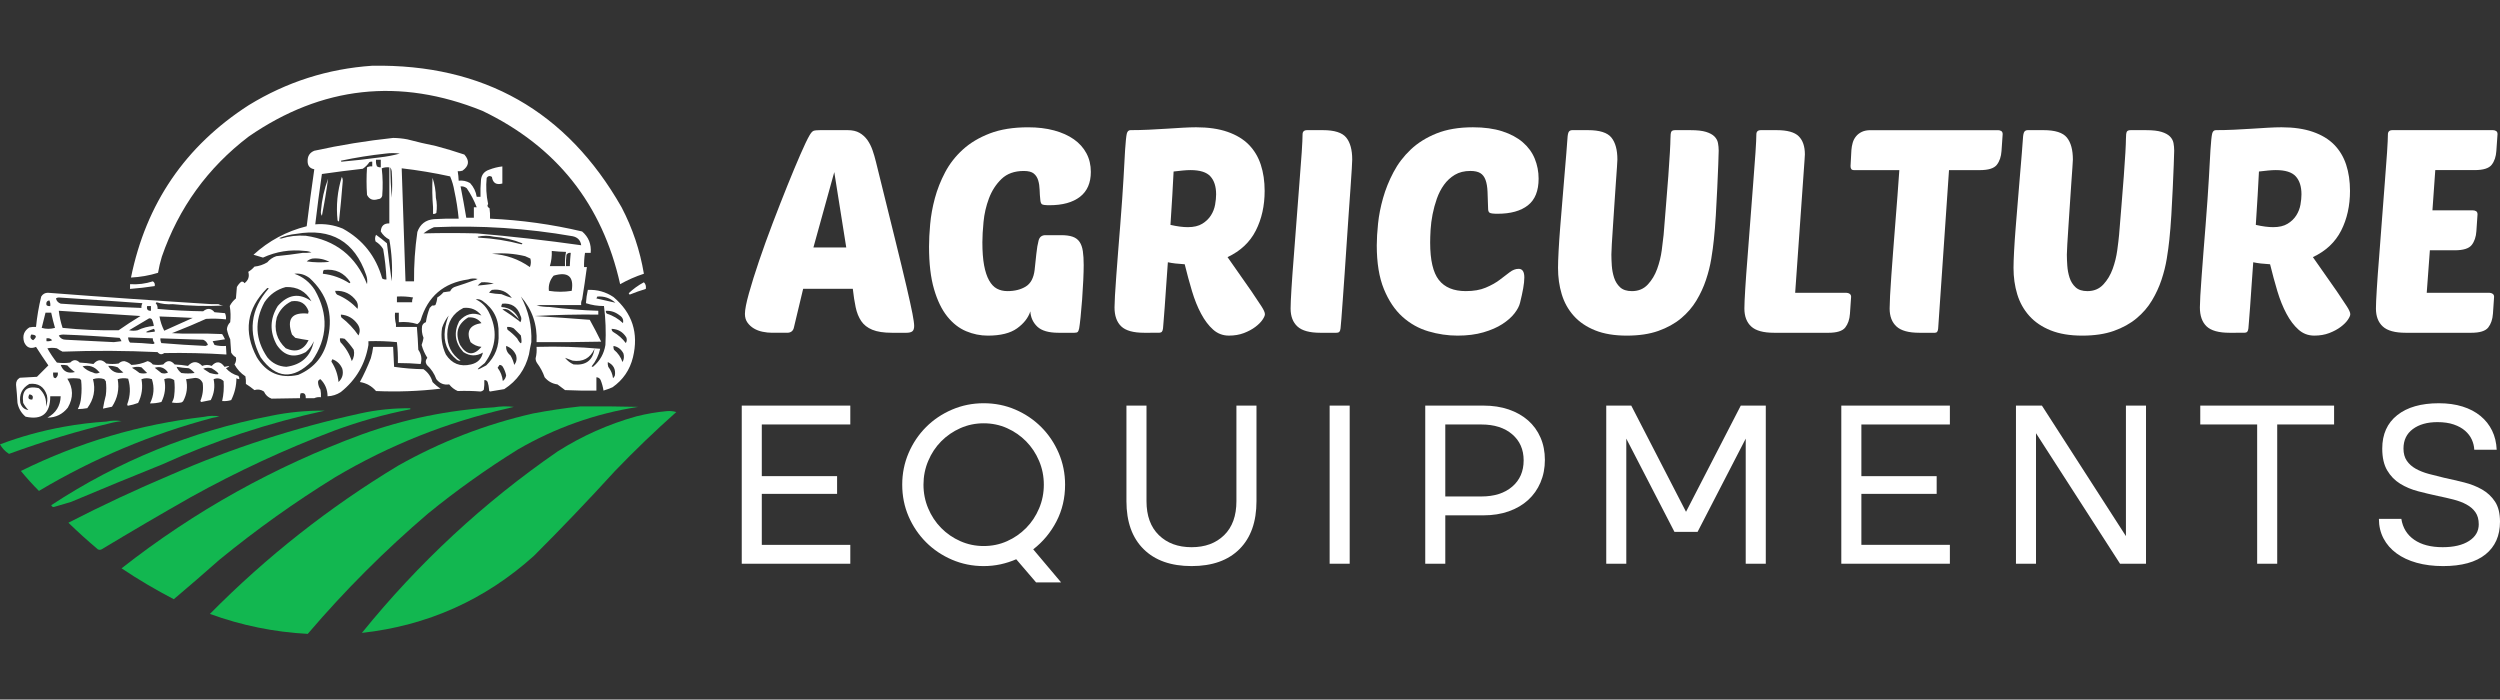
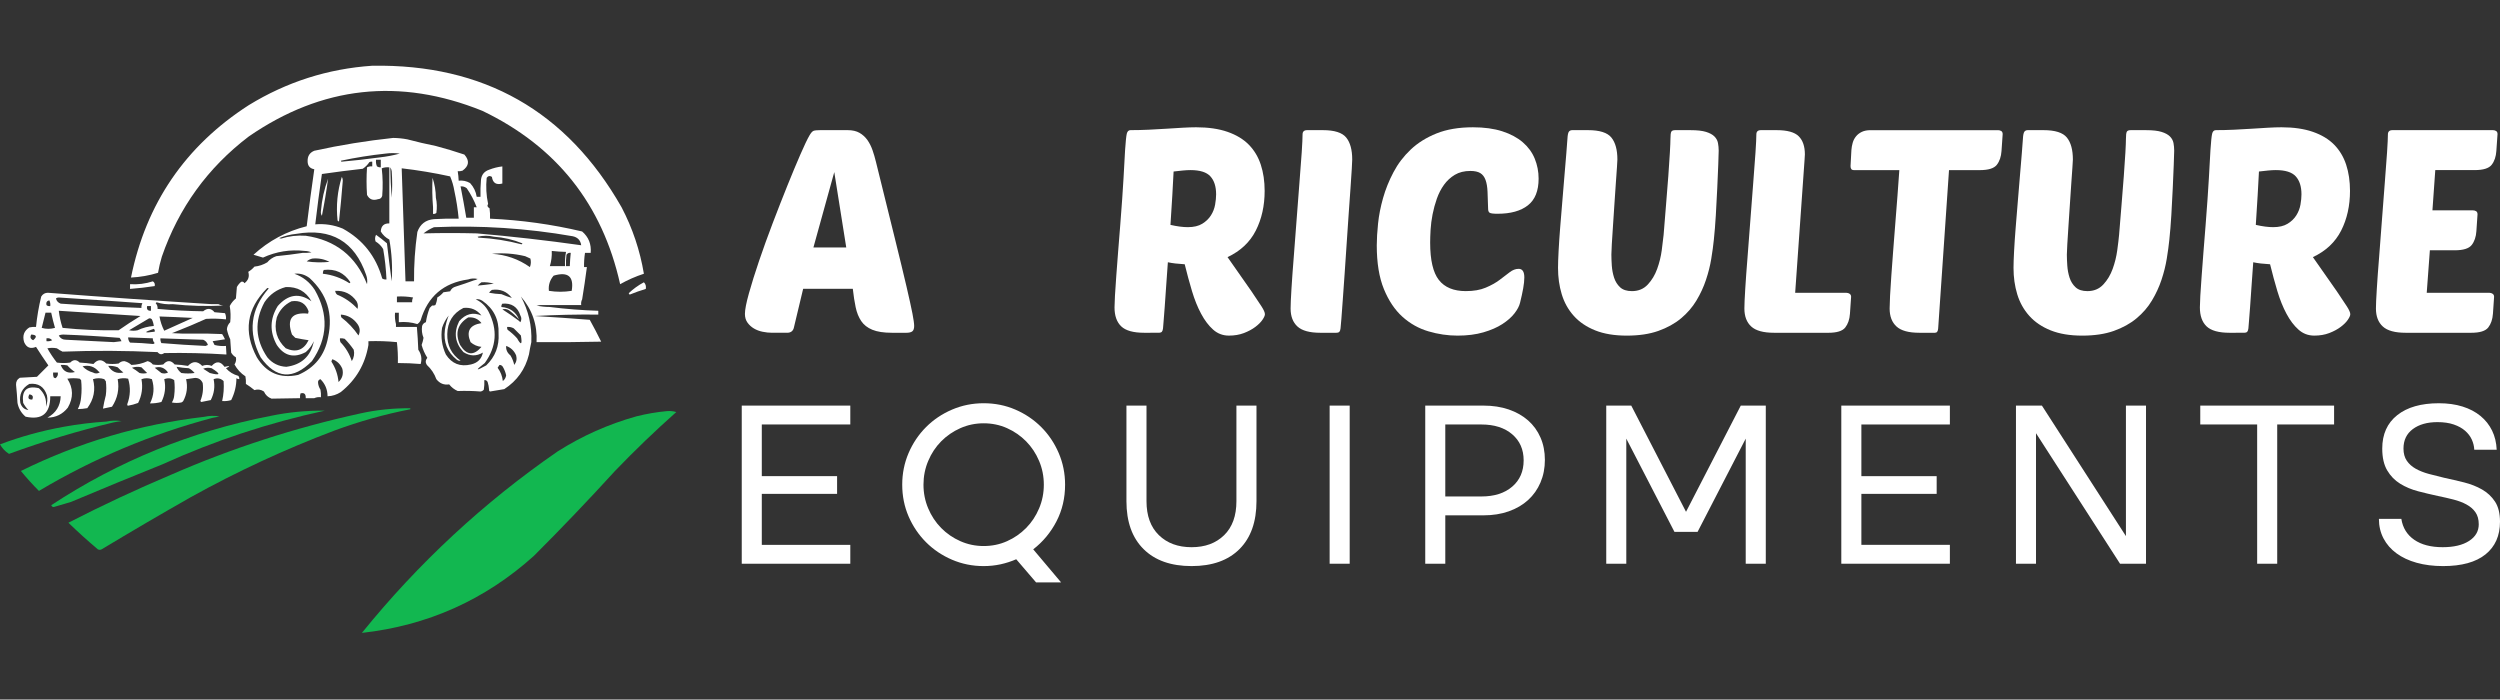
<svg xmlns="http://www.w3.org/2000/svg" version="1.1" id="Calque_1" x="0px" y="0px" width="275.91px" height="77.206px" viewBox="-59.959 -155.818 275.91 77.206" enable-background="new -59.959 -155.818 275.91 77.206" xml:space="preserve">
  <rect x="-59.959" y="-155.818" width="275.91" height="77.206" fill="#333333" stroke="none" />
  <g>
    <g>
      <path fill="#FFFFFF" d="M-42.096-127.494c1.866-5.393,5.061-9.813,9.591-13.26c8.075-5.567,16.671-6.511,25.787-2.83    c8.167,3.921,13.234,10.299,15.2,19.13c0.835-0.471,1.71-0.855,2.621-1.153c-0.431-2.575-1.251-5.021-2.463-7.337    c-6.047-10.618-15.219-15.823-27.518-15.619c-4.898,0.334-9.44,1.784-13.627,4.351c-6.999,4.505-11.331,10.847-12.998,19.024    c1.019-0.049,2.016-0.224,2.986-0.523C-42.415-126.316-42.275-126.909-42.096-127.494z" />
      <path fill="#FFFFFF" d="M-0.742-118.059c2.375,0.018,4.753,0,7.129-0.053c-0.4-0.817-0.82-1.62-1.259-2.411    c-2.025-0.159-4.053-0.298-6.079-0.419c2.339-0.127,4.68-0.18,7.022-0.157c0-0.14,0-0.279,0-0.42    c-1.789-0.056-3.571-0.195-5.347-0.418c-0.494-0.001-0.982-0.053-1.466-0.157c0.278-0.053,0.557-0.07,0.838-0.054    c1.363,0,2.725,0,4.089,0c-0.031-0.233,0.003-0.444,0.104-0.629c0.194-1.185,0.369-2.373,0.524-3.563c-0.105,0-0.208,0-0.314,0    c-0.01-0.528,0.025-1.052,0.105-1.573c0.209,0,0.419,0,0.628,0c0.083-0.958-0.231-1.743-0.944-2.358    c-3.341-0.789-6.73-1.26-10.167-1.414c0.017-0.386,0-0.771-0.053-1.153c-0.232-0.119-0.285-0.277-0.158-0.472    c-0.204-0.95-0.257-1.912-0.157-2.883c0.156-0.217,0.349-0.25,0.577-0.105c0.096,0.675,0.481,0.919,1.153,0.734    c0-0.629,0-1.258,0-1.887c-0.504,0.057-0.994,0.179-1.466,0.367c-0.53,0.181-0.828,0.548-0.892,1.102    c-0.054,0.628-0.07,1.257-0.054,1.887c-0.14,0-0.279,0-0.419,0c-0.089-0.58-0.333-1.087-0.733-1.52    c-0.389-0.223-0.808-0.312-1.258-0.262c-0.013-0.353-0.047-0.702-0.105-1.049c0.178,0.018,0.353,0,0.524-0.052    c0.733-0.521,0.803-1.115,0.21-1.782c-1.037-0.348-2.085-0.662-3.146-0.945c-1.056-0.211-2.104-0.456-3.144-0.733    c-0.519-0.098-1.043-0.151-1.573-0.157c-2.929,0.314-5.83,0.785-8.701,1.415c-0.506,0.209-0.751,0.593-0.734,1.154    c0,0.501,0.244,0.798,0.736,0.89c-0.303,2.093-0.582,4.19-0.839,6.288c-2.224,0.553-4.181,1.602-5.87,3.145    c0.348,0.105,0.699,0.21,1.049,0.315c1.459-0.672,2.996-0.918,4.611-0.734c0.255,0.003,0.5,0.055,0.733,0.157    c-0.312,0.053-0.627,0.07-0.942,0.053c-0.971,0.149-1.949,0.271-2.936,0.367c-0.399,0.137-0.731,0.364-0.996,0.68    c-0.437,0.263-0.909,0.42-1.415,0.473c-0.197,0.231-0.424,0.423-0.682,0.575c0.152,0.511,0.013,0.929-0.419,1.258    c-0.087-0.157-0.209-0.209-0.367-0.156c-0.194,0.163-0.352,0.356-0.471,0.577c-0.035,0.419-0.07,0.838-0.105,1.257    c-0.292,0.24-0.52,0.518-0.681,0.84c0.1,0.591,0.117,1.185,0.052,1.782c-0.22,0.219-0.343,0.48-0.368,0.786    c0.077,0.38,0.2,0.748,0.368,1.101c0.034,0.489,0.069,0.979,0.104,1.468c0.125,0.221,0.299,0.395,0.524,0.523    c0.057,0.279,0.005,0.542-0.157,0.786c0.291,0.537,0.692,0.973,1.205,1.312c0.052,0.276,0.07,0.556,0.053,0.837    c0.327,0.204,0.642,0.431,0.944,0.682c0.368-0.119,0.719-0.066,1.048,0.158c0.167,0.379,0.445,0.643,0.839,0.786    c1.047-0.017,2.094-0.035,3.145-0.052c-0.017-0.178,0-0.353,0.052-0.524c0.405-0.117,0.598,0.058,0.577,0.524    c0.315,0,0.629,0,0.944,0c0.22-0.102,0.465-0.137,0.733-0.105c0.018-0.281,0-0.561-0.053-0.838    c-0.147-0.224-0.234-0.468-0.262-0.734c-0.03-0.221,0.057-0.361,0.262-0.419c0.516,0.511,0.778,1.14,0.786,1.887    c0.536-0.02,1.024-0.179,1.468-0.472c1.674-1.337,2.686-3.066,3.04-5.188c0-0.14,0-0.278,0-0.419c1.067-0.034,2.116,0,3.145,0.105    c0.089,0.765,0.124,1.534,0.105,2.306c0.839,0,1.678,0.035,2.515,0.105c0.165-0.561,0.077-1.085-0.261-1.573    c-0.031-0.84-0.084-1.68-0.157-2.516c-0.769,0-1.538,0-2.307,0c0-0.104,0-0.209,0-0.314c-0.103-0.398-0.138-0.817-0.105-1.258    c0.14,0,0.28,0,0.42,0c0,0.175,0,0.349,0,0.523c0,0.175,0,0.351,0,0.524c0.712-0.063,1.393,0.006,2.044,0.209    c0.164-0.107,0.285-0.247,0.366-0.419c0.779-2.625,2.527-4.129,5.242-4.508c0.329-0.119,0.678-0.137,1.048-0.053    c-0.13,0.083-0.271,0.135-0.42,0.158c-0.654,0.242-1.317,0.469-1.991,0.681c-0.296,0.077-0.505,0.253-0.629,0.525    c-0.245,0.035-0.489,0.069-0.734,0.104c-0.196,0.232-0.423,0.424-0.681,0.577c-0.025,0.292-0.095,0.572-0.209,0.837    c-0.105,0.052-0.229,0.069-0.367,0.054c-0.087,0.087-0.173,0.175-0.261,0.262c-0.199,0.504-0.339,1.03-0.42,1.572    c-0.208,0.07-0.349,0.209-0.419,0.419c-0.066,0.452-0.013,0.889,0.157,1.31c-0.045,0.271-0.114,0.533-0.209,0.786    c0.138,0.504,0.349,0.975,0.629,1.416c-0.211,0.259-0.229,0.521-0.053,0.786c0.484,0.447,0.834,0.972,1.048,1.572    c0.372,0.476,0.842,0.667,1.416,0.577c0.254,0.324,0.569,0.568,0.943,0.732c0.841-0.031,1.68-0.015,2.516,0.054    c0.157-0.023,0.279-0.093,0.367-0.21c0.053-0.347,0.069-0.698,0.053-1.047c0.169-0.017,0.292,0.055,0.367,0.209    c0.086,0.273,0.139,0.554,0.158,0.838c-0.015,0.093,0.02,0.162,0.104,0.21c0.521-0.096,1.045-0.184,1.574-0.263    c1.409-0.914,2.317-2.188,2.724-3.826c0.072-0.455,0.161-0.909,0.262-1.362c0.074-1.798-0.311-3.477-1.153-5.032    C-1.222-121.655-0.644-119.978-0.742-118.059z M3.136-123.72c-0.841,0.136-1.68,0.136-2.516,0    c-0.073-0.625,0.102-1.185,0.525-1.677C2.738-125.864,3.401-125.304,3.136-123.72z M0.935-128.123    c0.523,0.059,1.046,0.092,1.573,0.105c-0.1,0.514-0.134,1.038-0.104,1.572c-0.561,0-1.119,0-1.679,0    C0.891-126.988,0.962-127.547,0.935-128.123z M2.56-127.704c0.11-0.167,0.267-0.238,0.471-0.209    c-0.052,0.488-0.086,0.977-0.104,1.467c-0.14,0-0.28,0-0.42,0C2.49-126.866,2.508-127.285,2.56-127.704z M-8.446-135.041    c0.454,0.665,0.821,1.363,1.099,2.097c-0.104,0-0.208,0-0.314,0c0,0.383,0,0.769,0,1.153c-0.279,0-0.559,0-0.838,0    c-0.193-1.157-0.403-2.31-0.629-3.459C-8.873-135.27-8.645-135.2-8.446-135.041z M-25.48-127.283    c0.667-0.063,1.296,0.059,1.887,0.367c-0.841,0.086-1.68,0.069-2.516-0.053C-25.923-127.126-25.713-127.23-25.48-127.283z     M-21.393-124.56c-0.896-0.576-1.874-0.926-2.936-1.047c-0.006-0.153,0.028-0.292,0.106-0.419c1.272-0.148,2.25,0.306,2.936,1.363    C-21.322-124.629-21.358-124.594-21.393-124.56z M-20.607-122.568c0.149,0.266,0.184,0.545,0.106,0.839    c-0.633-0.692-1.384-1.216-2.254-1.572c-0.127-0.114-0.196-0.253-0.209-0.42C-21.968-123.766-21.183-123.382-20.607-122.568z     M-28.417-124.139c1.275-0.045,2.218,0.479,2.832,1.572c-1.333-0.953-2.574-0.778-3.721,0.524    c-0.871,1.403-0.908,2.836-0.104,4.297c0.826,1.218,1.891,1.48,3.197,0.786c0.387-0.336,0.684-0.738,0.891-1.205    c-0.335,1.663-1.348,2.606-3.04,2.83c-0.852-0.041-1.551-0.39-2.096-1.047c-1.333-1.964-1.437-3.992-0.314-6.079    C-30.189-123.321-29.403-123.879-28.417-124.139z M-27.735-118.898c0.123,0.123,0.244,0.245,0.367,0.367    c0.484,0.103,0.974,0.19,1.466,0.262c-0.547,1.098-1.386,1.396-2.516,0.891c-1-0.927-1.332-2.063-0.995-3.407    c0.311-0.816,0.852-1.41,1.625-1.782c0.945-0.14,1.574,0.228,1.886,1.102c-0.018,0.087-0.035,0.175-0.053,0.262    C-27.749-121.389-28.343-120.619-27.735-118.898z M-23.751-118.583c-0.366,1.975-1.467,3.355-3.302,4.14    c-1.979,0.434-3.5-0.211-4.56-1.939c-1.494-2.82-1.126-5.354,1.1-7.6c0.069-0.069,0.14-0.069,0.209,0    c-2.021,2.314-2.317,4.848-0.891,7.6c1.695,2.373,3.582,2.511,5.66,0.419c1.751-2.539,1.856-5.16,0.314-7.861    c-0.557-0.857-1.308-1.451-2.252-1.782c0.599-0.073,1.157,0.084,1.677,0.472C-23.863-123.368-23.182-121.184-23.751-118.583z     M-22.598-113.656c-0.074-0.817-0.336-1.569-0.787-2.253c0.025-0.096,0.06-0.183,0.105-0.263c0.512,0.182,0.879,0.53,1.101,1.049    C-22.033-114.551-22.171-114.061-22.598-113.656z M-21.131-115.963c-0.258-0.795-0.677-1.494-1.258-2.096    c-0.052-0.135-0.068-0.276-0.052-0.42c0.178-0.017,0.353,0,0.524,0.053c0.37,0.373,0.702,0.775,0.997,1.205    C-20.819-116.772-20.89-116.353-21.131-115.963z M-20.397-118.793c-0.521-0.765-1.148-1.429-1.887-1.992    c-0.051-0.099-0.067-0.203-0.052-0.314c0.758,0.057,1.37,0.406,1.834,1.048C-20.218-119.642-20.184-119.224-20.397-118.793z     M-19.453-124.454c-1.219-3.087-3.473-4.869-6.762-5.345c-0.933-0.067-1.841,0.038-2.725,0.314c-0.07-0.017-0.14-0.035-0.21-0.052    c0.607-0.25,1.236-0.408,1.887-0.472c3.866-0.663,6.434,0.84,7.705,4.508C-19.432-125.159-19.397-124.811-19.453-124.454z     M-16.729-124.768c-0.188-1.387-0.362-2.784-0.524-4.194c-0.387-0.334-0.788-0.648-1.205-0.943    c-0.12,0.237-0.137,0.482-0.053,0.734c0.35,0.209,0.628,0.489,0.839,0.837c0.196,1.111,0.317,2.23,0.366,3.355    c-0.171,0.023-0.33-0.012-0.471-0.105c-0.689-2.449-2.139-4.284-4.349-5.503c-0.975-0.403-1.987-0.561-3.041-0.471    c0.219-1.855,0.464-3.708,0.734-5.556c1.499-0.218,3.001-0.41,4.507-0.577c0.292-0.194,0.536-0.439,0.735-0.733    c0.099-0.051,0.204-0.067,0.315-0.052c0,0.175,0,0.349,0,0.523c-0.206-0.024-0.399,0.01-0.577,0.106    c-0.07,1.013-0.07,2.027,0,3.04c0.254,0.495,0.656,0.652,1.204,0.472c0.246-0.012,0.403-0.135,0.472-0.367    c0.083-1.019,0.065-2.031-0.052-3.04c0.256-0.102,0.537-0.137,0.838-0.105c0,0.978,0,1.958,0,2.935c0,1.083,0,2.167,0,3.25    c-0.597-0.015-0.911,0.282-0.945,0.891c0.229,0.386,0.543,0.684,0.945,0.891C-16.717-127.856-16.629-126.319-16.729-124.768z     M-18.458-138.187c0.174,0,0.35,0,0.524,0c0,0.28,0,0.56,0,0.839c-0.15,0.009-0.289-0.026-0.42-0.104    C-18.455-137.687-18.489-137.931-18.458-138.187z M-16.729-133.994c-0.087-1.116-0.139-2.234-0.157-3.353    c0.083,0.116,0.134,0.256,0.157,0.419C-16.659-135.949-16.659-134.971-16.729-133.994z M-18.037-138.448    c-1.396,0.191-2.794,0.35-4.195,0.472c-0.069,0-0.104-0.036-0.104-0.105c1.627-0.346,3.27-0.607,4.927-0.786    c0.524-0.07,1.048-0.07,1.573,0C-16.556-138.672-17.292-138.532-18.037-138.448z M-14.475-122.462c-0.56,0-1.118,0-1.677,0    c0-0.21,0-0.419,0-0.629c0.598-0.035,1.191,0.001,1.782,0.105C-14.454-122.822-14.489-122.647-14.475-122.462z M-13.897-130.219    c-0.262,1.807-0.384,3.624-0.367,5.452c-0.314,0-0.628,0-0.943,0c-0.147-4.159-0.287-8.316-0.42-12.475    c1.796,0.208,3.577,0.505,5.346,0.892c0.223,0.519,0.38,1.061,0.471,1.625c0.219,1.004,0.377,2.017,0.472,3.04    c-0.909-0.019-1.817,0-2.725,0.052C-12.98-131.553-13.592-131.08-13.897-130.219z M-7.347-130.061    c-1.957-0.051-3.914-0.051-5.87,0c0.359-0.285,0.744-0.511,1.153-0.682c5.14-0.22,10.242,0.112,15.305,0.996    c0.552,0.115,0.867,0.446,0.944,0.996C0.356-129.291-3.487-129.728-7.347-130.061z M-2.419-128.857    c-1.544-0.407-3.118-0.651-4.717-0.734c-0.056-0.006-0.092-0.041-0.105-0.104c0.61-0.138,1.203-0.138,1.782,0    c1.088,0.079,2.136,0.324,3.145,0.732C-2.314-128.891-2.349-128.857-2.419-128.857z M-6.822-124.664    c0.465-0.03,0.92,0.021,1.362,0.158c-0.597,0.084-1.192,0.155-1.782,0.209C-7.112-124.444-6.972-124.566-6.822-124.664z     M-3.467-122.934c-0.377-0.114-0.761-0.254-1.154-0.419c-0.458-0.018-0.912-0.07-1.362-0.157c0.087-0.13,0.192-0.234,0.315-0.315    C-4.755-123.955-4.022-123.658-3.467-122.934z M-10.753-116.696c-0.434-0.933-0.574-1.912-0.419-2.936    c0.162-0.501,0.408-0.956,0.733-1.363c-0.199,0.496-0.338,1.019-0.419,1.573c-0.176,1.359,0.261,2.46,1.311,3.301    c0.132,0.103,0.271,0.137,0.419,0.105c-1.006-0.708-1.496-1.687-1.467-2.935c0.022-1.33,0.617-2.291,1.782-2.883    c0.825-0.087,1.489,0.193,1.991,0.838c-0.931-0.397-1.753-0.188-2.463,0.629c-0.619,1.257-0.463,2.392,0.471,3.407    c0.715,0.463,1.43,0.479,2.148,0.053c-0.141,0.701-0.578,1.137-1.31,1.31C-9.167-115.311-10.094-115.678-10.753-116.696z     M-8.027-118.059c0.344,0.303,0.746,0.479,1.204,0.523c-0.856,1.009-1.643,0.938-2.358-0.21c-0.584-1.292-0.288-2.306,0.892-3.04    c0.61-0.053,1.098,0.156,1.467,0.629C-8.128-119.952-8.53-119.254-8.027-118.059z M-6.297-115.491    c-1.184,0.656-1.237,0.568-0.158-0.263c1.295-1.796,1.436-3.682,0.42-5.66c-0.319-0.617-0.792-1.071-1.416-1.364    c0.239-0.057,0.483-0.005,0.734,0.158c1.25,0.872,1.844,2.078,1.782,3.616C-4.851-117.617-5.304-116.447-6.297-115.491z     M-4.464-113.763c-0.059-0.542-0.25-1.032-0.576-1.467c0.073-0.106,0.142-0.211,0.209-0.314c0.159,0.002,0.281,0.07,0.366,0.208    c0.174,0.295,0.296,0.61,0.367,0.944C-4.138-114.133-4.259-113.924-4.464-113.763z M-3.206-115.543    c-0.081-0.372-0.22-0.722-0.419-1.049c-0.353-0.289-0.51-0.638-0.471-1.048c0.513,0.181,0.879,0.529,1.101,1.048    C-2.891-116.204-2.962-115.854-3.206-115.543z M-2.89-118.479c-0.318-0.354-0.668-0.668-1.049-0.943    c-0.05-0.1-0.067-0.205-0.052-0.315c0.26-0.021,0.505,0.031,0.733,0.158c0.262,0.262,0.524,0.524,0.787,0.787    C-2.302-117.772-2.442-117.666-2.89-118.479z M-2.524-120.261c-0.063-0.013-0.099-0.048-0.105-0.105    c-0.607-0.461-1.236-0.898-1.886-1.31c0.258-0.074,0.503-0.039,0.733,0.105c0.398,0.293,0.765,0.626,1.101,0.997    c-0.363-0.833-1.01-1.287-1.94-1.363c-0.018-0.139,0.018-0.261,0.105-0.367c1.015-0.087,1.679,0.35,1.991,1.31    C-2.388-120.764-2.388-120.521-2.524-120.261z M-1.476-126.34c-1.254-0.885-2.652-1.373-4.193-1.467    c1.22-0.118,2.443-0.03,3.668,0.262c0.193,0.087,0.387,0.175,0.576,0.262C-1.337-126.964-1.354-126.649-1.476-126.34z" />
      <path fill="#FFFFFF" d="M-11.854-133.994c-0.008-0.751-0.129-1.486-0.366-2.2c-0.054,1.083-0.037,2.167,0.053,3.25    c0,0.244,0,0.489,0,0.733c0.138,0.017,0.262-0.018,0.367-0.105C-11.716-132.894-11.733-133.453-11.854-133.994z" />
      <path fill="#FFFFFF" d="M-22.703-131.477c0.042,0.048,0.096,0.084,0.157,0.105c0.161-1.5,0.3-3.003,0.419-4.507    c-0.002-0.162-0.037-0.303-0.106-0.42C-22.722-134.728-22.881-133.121-22.703-131.477z" />
      <path fill="#FFFFFF" d="M-24.433-132.002c0.273-1.359,0.5-2.722,0.682-4.088c-0.428,1.146-0.69,2.334-0.787,3.564    C-24.567-132.324-24.532-132.15-24.433-132.002z" />
      <path fill="#FFFFFF" d="M-43.091-124.768c-0.804,0.263-1.644,0.368-2.516,0.314c0,0.174,0,0.349,0,0.523    c0.911-0.07,1.819-0.176,2.724-0.314C-42.838-124.483-42.907-124.658-43.091-124.768z" />
      <path fill="#FFFFFF" d="M11.104-124.664c-0.611,0.324-1.17,0.726-1.677,1.206c0.035,0.052,0.069,0.105,0.104,0.157    c0.585-0.24,1.18-0.451,1.782-0.629C11.367-124.233,11.297-124.477,11.104-124.664z" />
      <path fill="#FFFFFF" d="M-54.728-109.725c0.923-0.005,1.673-0.372,2.254-1.101c0.629-1.092,0.611-2.158-0.053-3.197    c0.455-0.07,0.909-0.07,1.363,0c0.053,0.052,0.104,0.105,0.157,0.158c0.07,0.629,0.07,1.258,0,1.887    c-0.033,0.464-0.156,0.902-0.366,1.311c0.347-0.005,0.695-0.04,1.049-0.105c0.723-0.975,0.934-2.041,0.628-3.198    c0.419-0.14,0.838-0.14,1.258,0c0.032,0.085,0.084,0.154,0.157,0.209c0.07,0.525,0.07,1.049,0,1.573    c-0.13,0.495-0.235,0.983-0.314,1.468c0.329-0.066,0.66-0.137,0.997-0.21c0.612-0.931,0.823-1.944,0.628-3.04    c0.38-0.122,0.764-0.139,1.154-0.052c0.284,0.946,0.25,1.891-0.105,2.831c0.019,0.053,0.036,0.104,0.054,0.157    c0.394-0.066,0.778-0.171,1.153-0.314c0.416-0.836,0.538-1.71,0.367-2.621c0.385-0.14,0.768-0.14,1.153,0    c0.293,0.916,0.224,1.807-0.21,2.673c0.421,0.006,0.84-0.047,1.258-0.156c0.404-0.803,0.508-1.642,0.315-2.517    c0.395-0.159,0.762-0.124,1.1,0.106c0.07,0.558,0.07,1.117,0,1.676c-0.021,0.288-0.109,0.549-0.262,0.787    c0.351,0.069,0.699,0.069,1.049,0c0.084-0.031,0.154-0.085,0.208-0.157c0.408-0.765,0.513-1.569,0.315-2.412    c0.243-0.035,0.488-0.069,0.733-0.104c0.517-0.115,0.884,0.06,1.099,0.523c0.093,0.688,0.005,1.353-0.261,1.992    c0.035,0.035,0.07,0.07,0.104,0.105c0.35-0.063,0.698-0.131,1.048-0.21c0.378-0.729,0.483-1.498,0.315-2.307    c0.415-0.167,0.782-0.098,1.101,0.209c0.058,0.742,0.005,1.476-0.158,2.202c0.344,0.029,0.676-0.005,0.996-0.105    c0.381-0.756,0.574-1.56,0.577-2.411c0.095,0.066,0.201,0.101,0.314,0.104c0.018-0.138-0.018-0.26-0.105-0.366    c-0.539-0.147-0.993-0.425-1.361-0.837c0.516-0.251,0.463-0.305-0.159-0.159c-0.444-0.624-0.916-0.659-1.415-0.103    c-0.35-0.14-0.7-0.14-1.049,0c-0.532-0.55-1.056-0.55-1.573,0c-0.483-0.083-0.972-0.135-1.467-0.158    c-0.419-0.49-0.838-0.49-1.258,0c-0.385,0.069-0.768,0.069-1.153,0c-0.15-0.188-0.342-0.311-0.577-0.367    c-0.558,0.259-1.151,0.398-1.781,0.42c-0.228-0.211-0.49-0.352-0.787-0.42c-0.247,0.002-0.457,0.088-0.629,0.262    c-0.454,0.07-0.907,0.07-1.362,0c-0.486-0.498-0.958-0.48-1.416,0.053c-0.502-0.078-1.008-0.131-1.519-0.157    c-0.35-0.351-0.7-0.351-1.048,0c-0.49,0.068-0.979,0.068-1.468,0c-0.391-0.496-0.74-1.02-1.049-1.573    c0.35-0.07,0.699-0.07,1.049,0c0.198,0.148,0.408,0.269,0.628,0.367c3.494-0.133,6.987-0.114,10.482,0.052    c0.221,0.27,0.464,0.305,0.734,0.105c2.297-0.042,4.586,0.011,6.867,0.158c-0.017-0.31-0.034-0.625-0.052-0.945    c-0.426,0.034-0.845,0-1.259-0.105c-0.07-0.14-0.14-0.278-0.209-0.419c0.454-0.07,0.908-0.14,1.362-0.209    c-0.092-0.2-0.196-0.392-0.315-0.576c-1.082-0.053-2.166-0.069-3.249-0.053c-0.77,0.019-1.538,0-2.307-0.052    c0.146-0.042,0.286-0.096,0.419-0.157c1.125-0.439,2.243-0.912,3.354-1.415c0.734-0.045,1.467-0.027,2.203,0.053    c0.025-0.242-0.009-0.468-0.106-0.683c-0.384-0.034-0.768-0.069-1.153-0.104c-0.373-0.452-0.792-0.487-1.258-0.105    c-1.68-0.021-3.356-0.108-5.032-0.262c0.027-0.245-0.042-0.454-0.208-0.629c0.035-0.035,0.07-0.069,0.105-0.104    c0.576,0.187,1.17,0.257,1.781,0.209c1.832,0.196,3.685,0.249,5.556,0.157c-0.197-0.021-0.372-0.074-0.524-0.157    c-0.245,0-0.49,0-0.734,0c-6.028-0.376-12.056-0.795-18.083-1.258c-0.316,0.002-0.563,0.142-0.733,0.419    c-0.271,1.106-0.463,2.224-0.575,3.354c-0.248-0.017-0.493,0-0.734,0.053c-0.596,0.381-0.788,0.923-0.576,1.625    c0.263,0.604,0.7,0.779,1.311,0.523c0.441,0.691,0.895,1.371,1.362,2.044c-0.419,0.419-0.838,0.839-1.258,1.258    c-0.628,0.035-1.257,0.069-1.887,0.104c-0.299,0.177-0.438,0.439-0.42,0.786c0.069,0.663,0.122,1.327,0.158,1.991    c0.118,0.609,0.415,1.116,0.891,1.521c1.824,0.397,2.732-0.354,2.725-2.254c0.385,0,0.768,0,1.153,0    C-53.299-111.014-53.789-110.229-54.728-109.725z M-36.593-115.176c1.045,0.658,0.976,0.833-0.209,0.524    c-0.248-0.16-0.493-0.316-0.733-0.472C-37.242-115.244-36.927-115.261-36.593-115.176z M-39.108-115.176    c0.24,0.134,0.449,0.31,0.628,0.524c-0.489,0.069-0.979,0.069-1.466,0c-0.241-0.187-0.417-0.413-0.525-0.683    C-40.025-115.253-39.571-115.201-39.108-115.176z M-41.414-114.705c-0.238,0.121-0.483,0.138-0.735,0.054    c-0.247-0.194-0.492-0.386-0.733-0.577C-42.281-115.421-41.793-115.245-41.414-114.705z M-44.349-115.281    c0.208,0.209,0.419,0.419,0.628,0.629c-0.279,0.069-0.559,0.069-0.838,0c-0.267-0.216-0.546-0.407-0.838-0.577    C-45.069-115.349-44.72-115.366-44.349-115.281z M-46.97-115.281c0.194,0.211,0.404,0.404,0.629,0.576    c-0.74,0.154-1.299-0.09-1.678-0.734C-47.658-115.46-47.309-115.408-46.97-115.281z M-49.067-114.811    c0.057,0.008,0.092,0.043,0.105,0.105c-0.26,0.136-0.503,0.136-0.733,0c-0.448-0.119-0.833-0.347-1.154-0.682    C-50.128-115.56-49.533-115.368-49.067-114.811z M-37.536-118.321c0.266,0.108,0.44,0.3,0.524,0.576    c-0.088,0.035-0.175,0.07-0.262,0.105c-1.627-0.073-3.25-0.177-4.875-0.314c-0.084-0.166-0.12-0.34-0.104-0.525    C-40.681-118.42-39.109-118.368-37.536-118.321z M-38.688-120.733c-1.05,0.461-2.097,0.933-3.145,1.415    c-0.255-0.495-0.429-1.019-0.524-1.573C-41.135-120.85-39.912-120.797-38.688-120.733z M-56.299-118.269    c-0.303-0.14-0.373-0.35-0.208-0.629C-55.915-118.86-55.845-118.651-56.299-118.269z M-47.39-118.059    c-1.746-0.096-3.493-0.183-5.241-0.261c-0.39,0.006-0.67-0.151-0.838-0.472c0.136-0.069,0.292-0.104,0.472-0.105    c2.083,0.074,4.161,0.196,6.237,0.367c0.083,0.114,0.153,0.236,0.209,0.367C-46.83-118.13-47.11-118.094-47.39-118.059z     M-53.47-121.52c3.001,0.188,6.006,0.382,9.016,0.577c-0.822,0.498-1.625,1.022-2.412,1.572c-2.065,0.039-4.128-0.048-6.185-0.261    C-53.257-120.245-53.396-120.875-53.47-121.52z M-43.039-117.85c-0.852-0.083-1.708-0.135-2.568-0.157    c-0.143-0.166-0.212-0.358-0.209-0.576c0.907,0.044,1.816,0.08,2.725,0.104c-0.013,0.208,0.058,0.383,0.208,0.525    C-42.935-117.92-42.987-117.885-43.039-117.85z M-42.883-119.213c-1.22,0.175-1.255,0.07-0.104-0.315    C-42.891-119.453-42.856-119.348-42.883-119.213z M-42.987-119.841c-0.623,0.042-1.217,0.2-1.782,0.472    c-0.314,0.07-0.629,0.07-0.945,0c0.741-0.439,1.474-0.876,2.203-1.31c0.123-0.023,0.228,0.012,0.315,0.105    C-43.083-120.342-43.014-120.096-42.987-119.841z M-43.721-122.042c0.14,0,0.279,0,0.42,0c0,0.174,0,0.35,0,0.523    C-43.66-121.506-43.798-121.681-43.721-122.042z M-53.47-122.986c3.076,0.195,6.151,0.405,9.226,0.629    c-0.086,0.165-0.121,0.339-0.105,0.524c-2.972-0.109-5.943-0.267-8.91-0.472c-0.284-0.102-0.459-0.293-0.524-0.577    C-53.703-122.948-53.597-122.984-53.47-122.986z M-54.518-122.672c0.1,0.185,0.135,0.395,0.105,0.629    c-0.167,0.028-0.309-0.007-0.419-0.106C-54.893-122.44-54.789-122.615-54.518-122.672z M-54.937-121.309c0.209,0,0.42,0,0.628,0    c0.119,0.564,0.259,1.123,0.42,1.677c-0.489,0.14-0.978,0.14-1.467,0C-55.217-120.192-55.076-120.751-54.937-121.309z     M-54.832-118.479c0.26-0.047,0.469,0.022,0.629,0.21c-0.199,0.102-0.409,0.136-0.629,0.105    C-54.832-118.269-54.832-118.374-54.832-118.479z M-56.404-111.719c-0.416,0.013-0.521-0.179-0.314-0.576    C-56.351-112.24-56.246-112.047-56.404-111.719z M-54.884-110.932c0.087-0.823-0.176-1.504-0.787-2.044    c-1.336-0.307-1.911,0.234-1.73,1.625c0.156,0.294,0.348,0.556,0.576,0.787c-0.446-0.059-0.743-0.321-0.891-0.787    c-0.147-0.931,0.186-1.629,0.996-2.096c0.986-0.114,1.634,0.305,1.939,1.257C-54.69-111.758-54.725-111.338-54.884-110.932z     M-53.836-114.076c-0.082-0.016-0.15-0.05-0.209-0.105c-0.053-0.171-0.069-0.345-0.053-0.524c0.174,0,0.349,0,0.524,0    C-53.536-114.436-53.624-114.228-53.836-114.076z M-52.526-115.491c0.249,0.283,0.529,0.528,0.838,0.733    c-0.779,0.203-1.304-0.06-1.573-0.787C-53.012-115.561-52.769-115.542-52.526-115.491z" />
-       <path fill="#FFFFFF" d="M-0.689-115.754c0.365,0.488,0.645,1.011,0.838,1.573c0.375,0.45,0.848,0.712,1.415,0.788    c0.278,0.208,0.56,0.418,0.839,0.628c1.152,0.053,2.306,0.07,3.459,0.053c0-0.489,0-0.979,0-1.468    c0.218,0.007,0.377,0.111,0.471,0.315c0.148,0.373,0.252,0.757,0.314,1.153c0.337-0.102,0.668-0.223,0.996-0.367    c1.159-0.813,1.91-1.911,2.253-3.302c0.647-2.675-0.069-4.894-2.148-6.656c-0.856-0.571-1.799-0.833-2.831-0.787    c-0.11,0.482-0.18,0.971-0.209,1.467c0.634,0.21,1.298,0.315,1.991,0.314c0.183,1.427,0.235,2.859,0.158,4.297    c-0.152,0.95-0.589,1.735-1.312,2.358c-0.069,0.069-0.138,0.069-0.208,0c0.468-0.57,0.782-1.216,0.943-1.938    c-2.302-0.208-4.645-0.278-7.022-0.21c0.033,0.441-0.002,0.859-0.104,1.259C-0.849-116.088-0.795-115.913-0.689-115.754z     M7.905-114.391c-0.043,0.124-0.113,0.228-0.209,0.314c-0.059-0.467-0.234-0.887-0.524-1.259c-0.053-0.17-0.069-0.346-0.054-0.523    C7.738-115.567,8-115.078,7.905-114.391z M8.743-115.858c-0.184-0.542-0.499-0.997-0.943-1.363    c-0.052-0.135-0.069-0.275-0.053-0.419c0.496,0.091,0.863,0.371,1.101,0.838C8.942-116.466,8.908-116.151,8.743-115.858z     M9.163-118.583c0.086,0.217,0.067,0.427-0.053,0.629c-0.373-0.498-0.828-0.899-1.362-1.206c-0.138-0.085-0.208-0.208-0.209-0.367    C8.245-119.503,8.786-119.189,9.163-118.583z M8.377-121.047c0.363,0.218,0.502,0.515,0.42,0.891    c-0.511-0.483-1.105-0.833-1.781-1.048c-0.093-0.087-0.129-0.192-0.105-0.315C7.458-121.54,7.947-121.383,8.377-121.047z     M5.862-122.881c0.038-0.071,0.073-0.141,0.104-0.21c0.762-0.055,1.426,0.173,1.992,0.682    C7.269-122.564,6.57-122.722,5.862-122.881z M3.241-116.015c1.138,0.165,1.942-0.272,2.411-1.31    c-0.188,1.284-0.956,1.859-2.306,1.729c-0.375-0.164-0.689-0.41-0.944-0.734C2.667-116.235,2.947-116.13,3.241-116.015z" />
-       <path fill="#FFFFFF" d="M-13.217-115.072c-1.091-0.016-2.174-0.102-3.249-0.263c-0.042-0.732-0.077-1.465-0.105-2.201    c-0.734,0-1.467,0-2.203,0c-0.055,0.424-0.141,0.845-0.262,1.259c-0.35,0.907-0.751,1.781-1.205,2.621    c0.717,0.113,1.311,0.445,1.782,0.995c2.384,0.104,4.76,0.019,7.129-0.262c-0.326-0.207-0.623-0.451-0.892-0.732    C-12.386-114.243-12.718-114.714-13.217-115.072z" />
-       <path fill="#12B750" d="M-12.683-99.174c3.136-2.548,6.422-4.888,9.854-7.023c4.137-2.404,8.574-3.977,13.313-4.717    c-2.131-0.053-4.262-0.07-6.394-0.053c-1.743,0.191-3.491,0.454-5.241,0.786c-5.248,1.202-10.208,3.124-14.885,5.766    c-7.588,4.581-14.506,10.032-20.756,16.352c3.491,1.272,7.09,2.005,10.797,2.203C-21.913-90.644-17.476-95.082-12.683-99.174z" />
      <path fill="#12B750" d="M-35.744-109.868c-0.578-0.085-1.138-0.068-1.678,0.053c-7.092,0.827-13.834,2.817-20.231,5.976    c0.628,0.767,1.292,1.501,1.991,2.201c6.015-3.583,12.41-6.274,19.184-8.071C-36.23-109.745-35.987-109.799-35.744-109.868z" />
      <path fill="#12B750" d="M13.63-110.444c-1.133,0.106-2.251,0.298-3.355,0.576c-3.092,0.866-5.994,2.158-8.701,3.878    C-6.562-100.375-13.76-93.7-20.019-85.969c7.249-0.807,13.573-3.637,18.973-8.491c3.066-3.066,6.054-6.193,8.962-9.382    c2.176-2.266,4.43-4.431,6.761-6.5C14.349-110.442,14-110.477,13.63-110.444z" />
      <path fill="#12B750" d="M-46.541-109.343c-0.579-0.086-1.137-0.069-1.678,0.052c-1.583,0.1-3.155,0.292-4.718,0.577    c-2.405,0.435-4.747,1.082-7.022,1.938c0.243,0.436,0.575,0.786,0.995,1.05c3.763-1.377,7.589-2.531,11.479-3.461    C-47.175-109.253-46.86-109.305-46.541-109.343z" />
-       <path fill="#12B750" d="M-22.957-103.158c5.962-3.531,12.321-6.063,19.08-7.6c0.207-0.053,0.417-0.105,0.628-0.157    c-0.753-0.086-1.486-0.068-2.202,0.052c-5.002,0.292-9.859,1.287-14.571,2.988c-9.643,3.543-18.482,8.47-26.521,14.78    c1.853,1.24,3.774,2.376,5.765,3.408c1.692-1.431,3.37-2.881,5.032-4.352C-31.685-97.363-27.423-100.404-22.957-103.158z" />
      <path fill="#12B750" d="M-42.035-104.573c5.745-2.608,11.72-4.583,17.926-5.923c-2.013-0.023-4.004,0.167-5.976,0.576    c-8.727,1.692-16.798,4.977-24.214,9.854c0.04,0.127,0.128,0.198,0.261,0.209c0.647-0.191,1.293-0.384,1.939-0.575    C-48.75-101.844-45.395-103.225-42.035-104.573z" />
      <path fill="#12B750" d="M-23.061-108.295c2.735-1.011,5.53-1.796,8.388-2.357c0-0.035,0-0.07,0-0.105    c-1.874-0.023-3.726,0.167-5.557,0.576c-7.18,1.573-14.133,3.826-20.86,6.761c-3.836,1.622-7.612,3.385-11.321,5.293    c1.052,1.017,2.135,1.996,3.25,2.936c0.14,0.069,0.278,0.069,0.419,0c3.257-1.963,6.542-3.886,9.854-5.766    C-33.788-103.787-28.512-106.233-23.061-108.295z" />
    </g>
    <g>
      <g>
        <path fill="#FFFFFF" d="M33.594-141.455c0.523,0,0.96,0.1,1.307,0.299c0.347,0.201,0.635,0.462,0.866,0.787     c0.231,0.327,0.42,0.699,0.567,1.119c0.147,0.42,0.273,0.851,0.379,1.291c0.839,3.402,1.532,6.206,2.078,8.41     c0.546,2.205,0.977,3.984,1.292,5.339c0.314,1.354,0.535,2.356,0.661,3.008c0.125,0.65,0.188,1.102,0.188,1.353     c0,0.295-0.068,0.494-0.205,0.6c-0.135,0.104-0.351,0.157-0.645,0.157h-1.607c-0.903,0-1.622-0.111-2.158-0.332     c-0.536-0.22-0.945-0.541-1.228-0.961c-0.283-0.419-0.489-0.929-0.614-1.528c-0.126-0.598-0.232-1.276-0.314-2.031h-5.481     l-1.039,4.347c-0.106,0.336-0.348,0.504-0.726,0.504h-1.668c-0.336,0-0.684-0.038-1.04-0.111     c-0.357-0.073-0.677-0.193-0.961-0.363c-0.283-0.167-0.519-0.382-0.708-0.645c-0.19-0.262-0.284-0.583-0.284-0.961     c0-0.462,0.146-1.218,0.44-2.269c0.293-1.049,0.667-2.24,1.118-3.574c0.453-1.333,0.956-2.73,1.512-4.189     c0.557-1.46,1.098-2.839,1.622-4.142c0.524-1.302,1.002-2.445,1.433-3.434c0.43-0.986,0.76-1.68,0.992-2.078     c0.168-0.294,0.319-0.467,0.457-0.52c0.138-0.052,0.394-0.078,0.771-0.078h2.993V-141.455z M29.814-128.51h3.622l-1.321-8.316     L29.814-128.51z" />
-         <path fill="#FFFFFF" d="M56.87-119.092c-1.091,0-1.873-0.226-2.347-0.677c-0.473-0.452-0.729-1.014-0.771-1.686     c-0.23,0.714-0.719,1.338-1.464,1.875c-0.746,0.535-1.821,0.803-3.227,0.803c-0.82,0-1.618-0.162-2.394-0.488     c-0.778-0.326-1.47-0.866-2.079-1.623c-0.61-0.756-1.098-1.763-1.465-3.023c-0.367-1.259-0.551-2.825-0.551-4.693     c0-0.714,0.042-1.538,0.126-2.472c0.083-0.934,0.256-1.89,0.519-2.867c0.262-0.977,0.64-1.931,1.133-2.866     c0.493-0.934,1.145-1.768,1.953-2.503s1.799-1.328,2.977-1.78c1.176-0.45,2.583-0.677,4.221-0.677     c1.071,0,2.031,0.115,2.882,0.347c0.851,0.231,1.574,0.556,2.173,0.976c0.598,0.421,1.06,0.936,1.386,1.544     s0.488,1.292,0.488,2.047c0,1.218-0.397,2.137-1.196,2.756c-0.797,0.62-1.922,0.93-3.37,0.93c-0.463,0-0.74-0.037-0.835-0.111     c-0.093-0.073-0.152-0.225-0.173-0.458c-0.042-0.377-0.068-0.755-0.078-1.134c-0.012-0.377-0.063-0.724-0.158-1.039     c-0.095-0.316-0.257-0.567-0.488-0.756c-0.232-0.189-0.599-0.283-1.103-0.283c-1.029,0-1.848,0.295-2.457,0.881     c-0.61,0.587-1.071,1.303-1.386,2.141c-0.314,0.84-0.516,1.707-0.599,2.599c-0.085,0.893-0.127,1.644-0.127,2.252     c0,1.008,0.063,1.853,0.189,2.536c0.127,0.683,0.31,1.239,0.552,1.668c0.24,0.431,0.529,0.735,0.866,0.913     c0.336,0.179,0.724,0.269,1.165,0.269c0.797,0,1.469-0.168,2.016-0.504c0.547-0.335,0.871-0.944,0.978-1.827l0.188-1.764     c0.063-0.609,0.147-1.107,0.252-1.496c0.105-0.389,0.357-0.583,0.757-0.583h1.731c0.524,0,0.949,0.058,1.276,0.174     c0.325,0.115,0.577,0.304,0.756,0.567c0.178,0.262,0.299,0.603,0.362,1.023c0.063,0.421,0.093,0.935,0.093,1.543     c0,0.421-0.015,0.977-0.046,1.669c-0.032,0.693-0.075,1.397-0.126,2.111c-0.053,0.714-0.111,1.371-0.173,1.97     c-0.063,0.598-0.115,1.013-0.158,1.243c-0.042,0.189-0.093,0.316-0.157,0.378c-0.062,0.063-0.189,0.095-0.379,0.095     L56.87-119.092L56.87-119.092z" />
        <path fill="#FFFFFF" d="M66.319-119.092c-1.196,0-2.042-0.237-2.535-0.708c-0.494-0.473-0.74-1.171-0.74-2.095     c0-0.252,0.016-0.677,0.048-1.275c0.031-0.599,0.078-1.308,0.142-2.127c0.062-0.818,0.13-1.716,0.204-2.692     c0.074-0.978,0.152-1.97,0.237-2.978c0.167-2.121,0.289-3.843,0.362-5.165c0.073-1.323,0.13-2.363,0.173-3.118     c0.063-0.945,0.126-1.548,0.188-1.812c0.063-0.262,0.2-0.393,0.41-0.393c0.65,0,1.316-0.016,2-0.047     c0.683-0.031,1.339-0.068,1.969-0.11c0.629-0.042,1.223-0.078,1.78-0.11c0.555-0.032,1.055-0.049,1.497-0.049     c1.343,0,2.498,0.169,3.464,0.505c0.964,0.335,1.748,0.808,2.347,1.417c0.598,0.61,1.039,1.346,1.322,2.205     c0.283,0.861,0.426,1.827,0.426,2.897c0,1.637-0.326,3.097-0.977,4.378c-0.65,1.281-1.69,2.257-3.118,2.929l2.645,3.779     c0.484,0.714,0.851,1.266,1.102,1.654c0.252,0.389,0.378,0.677,0.378,0.866c0,0.146-0.089,0.352-0.268,0.614     c-0.177,0.263-0.44,0.525-0.787,0.787c-0.346,0.262-0.767,0.489-1.259,0.678c-0.495,0.188-1.045,0.283-1.654,0.283     c-0.673,0-1.255-0.22-1.749-0.662c-0.494-0.44-0.935-1.022-1.322-1.748c-0.39-0.724-0.725-1.558-1.009-2.503     c-0.283-0.945-0.551-1.932-0.803-2.961c-0.756-0.042-1.375-0.115-1.859-0.221c-0.062,0.924-0.126,1.805-0.189,2.646     c-0.062,0.84-0.114,1.591-0.157,2.253c-0.042,0.661-0.084,1.208-0.127,1.637c-0.042,0.43-0.063,0.688-0.063,0.771     c-0.021,0.168-0.063,0.29-0.126,0.363c-0.062,0.074-0.188,0.111-0.378,0.111L66.319-119.092L66.319-119.092z M71.422-137.046     c-0.252,0-0.535,0.016-0.85,0.047c-0.315,0.032-0.651,0.068-1.008,0.11c-0.042,0.735-0.089,1.612-0.141,2.63     c-0.054,1.019-0.122,2.106-0.205,3.26c0.734,0.168,1.375,0.251,1.92,0.251c0.65,0,1.182-0.126,1.591-0.377     c0.409-0.252,0.729-0.561,0.96-0.929c0.231-0.367,0.383-0.761,0.457-1.181c0.074-0.42,0.111-0.798,0.111-1.134     c0-0.861-0.21-1.522-0.631-1.984C73.208-136.815,72.472-137.046,71.422-137.046z" />
        <path fill="#FFFFFF" d="M85.752-119.092c-1.176,0-2.016-0.23-2.519-0.693c-0.504-0.461-0.756-1.123-0.756-1.984     c0-0.42,0.031-1.139,0.094-2.158c0.062-1.017,0.146-2.179,0.251-3.48c0.104-1.302,0.21-2.677,0.315-4.126     c0.105-1.449,0.21-2.814,0.314-4.095c0.105-1.279,0.19-2.404,0.253-3.371c0.063-0.965,0.093-1.627,0.093-1.984     c0-0.315,0.168-0.472,0.504-0.472h1.732c1.28,0,2.141,0.272,2.582,0.818c0.442,0.547,0.662,1.355,0.662,2.426     c0,0.105-0.017,0.442-0.047,1.008c-0.031,0.567-0.079,1.28-0.142,2.142c-0.063,0.861-0.13,1.822-0.204,2.882     c-0.073,1.061-0.147,2.146-0.221,3.259c-0.073,1.114-0.146,2.201-0.22,3.26c-0.074,1.061-0.142,2.021-0.204,2.882     c-0.063,0.862-0.117,1.58-0.159,2.158c-0.042,0.577-0.073,0.929-0.094,1.055c-0.02,0.168-0.062,0.29-0.125,0.363     c-0.063,0.074-0.19,0.111-0.379,0.111H85.752z" />
        <path fill="#FFFFFF" d="M101.816-123.69c0.862,0,1.591-0.126,2.188-0.379c0.599-0.251,1.108-0.535,1.529-0.85     c0.419-0.315,0.792-0.599,1.118-0.851c0.326-0.252,0.655-0.378,0.992-0.378c0.419,0,0.629,0.315,0.629,0.945     c0,0.336-0.043,0.74-0.126,1.213c-0.084,0.471-0.2,1.002-0.347,1.591c-0.084,0.356-0.288,0.745-0.613,1.165     c-0.326,0.42-0.771,0.814-1.339,1.182c-0.567,0.368-1.265,0.672-2.094,0.913c-0.829,0.241-1.779,0.362-2.851,0.362     s-2.142-0.157-3.212-0.472c-1.071-0.316-2.026-0.851-2.867-1.607c-0.84-0.755-1.523-1.774-2.049-3.055     c-0.524-1.28-0.787-2.887-0.787-4.819c0-0.693,0.047-1.497,0.142-2.41c0.094-0.914,0.278-1.853,0.552-2.819     c0.272-0.965,0.655-1.915,1.149-2.85c0.492-0.935,1.128-1.77,1.906-2.505c0.776-0.735,1.727-1.328,2.85-1.779     c1.123-0.45,2.462-0.677,4.017-0.677c1.24,0,2.315,0.147,3.229,0.44c0.914,0.294,1.669,0.699,2.268,1.213     c0.599,0.516,1.039,1.118,1.323,1.812c0.282,0.693,0.426,1.429,0.426,2.205c0,1.344-0.394,2.326-1.182,2.944     c-0.788,0.62-1.906,0.929-3.354,0.929c-0.462,0-0.75-0.037-0.866-0.111c-0.116-0.074-0.172-0.225-0.172-0.457     c-0.022-0.713-0.044-1.333-0.063-1.858c-0.021-0.524-0.094-0.961-0.221-1.307s-0.321-0.599-0.582-0.756     c-0.264-0.158-0.625-0.236-1.088-0.236c-0.672,0-1.243,0.143-1.716,0.425c-0.474,0.284-0.871,0.651-1.197,1.103     c-0.326,0.451-0.588,0.961-0.788,1.527c-0.2,0.567-0.356,1.145-0.473,1.732c-0.114,0.589-0.188,1.155-0.22,1.701     c-0.03,0.547-0.047,1.018-0.047,1.417c0,1.933,0.32,3.308,0.96,4.127C99.481-124.1,100.474-123.69,101.816-123.69z" />
        <path fill="#FFFFFF" d="M129.188-129.36c-0.063,0.63-0.158,1.328-0.284,2.094c-0.126,0.768-0.319,1.544-0.583,2.331     c-0.262,0.788-0.613,1.55-1.056,2.285c-0.44,0.735-1.007,1.391-1.7,1.968c-0.692,0.577-1.528,1.039-2.504,1.385     c-0.977,0.347-2.136,0.52-3.48,0.52c-1.364,0-2.531-0.193-3.497-0.583c-0.965-0.389-1.754-0.923-2.362-1.607     c-0.61-0.682-1.05-1.476-1.322-2.378c-0.274-0.902-0.409-1.868-0.409-2.897c0-0.462,0.021-1.087,0.063-1.874     c0.041-0.788,0.099-1.643,0.172-2.567c0.074-0.924,0.152-1.885,0.237-2.882c0.083-0.998,0.163-1.948,0.236-2.851     c0.073-0.903,0.141-1.717,0.205-2.442c0.063-0.723,0.104-1.275,0.126-1.652c0.021-0.398,0.074-0.656,0.157-0.772     c0.085-0.115,0.21-0.173,0.379-0.173h1.733c1.279,0,2.141,0.272,2.582,0.818c0.441,0.547,0.662,1.355,0.662,2.426     c0,0.063-0.016,0.341-0.047,0.834c-0.032,0.493-0.075,1.097-0.127,1.812c-0.052,0.713-0.106,1.49-0.158,2.331     c-0.054,0.84-0.105,1.637-0.158,2.394c-0.052,0.755-0.094,1.417-0.127,1.983c-0.029,0.567-0.047,0.945-0.047,1.135     c0,0.357,0.018,0.766,0.047,1.229c0.033,0.461,0.117,0.902,0.253,1.323c0.137,0.42,0.356,0.771,0.66,1.055     c0.305,0.284,0.74,0.426,1.307,0.426c0.713,0,1.297-0.241,1.748-0.725c0.453-0.483,0.798-1.061,1.04-1.732     c0.241-0.672,0.411-1.354,0.503-2.047c0.095-0.694,0.163-1.26,0.206-1.702c0.082-1.071,0.171-2.173,0.267-3.307     c0.095-1.134,0.177-2.193,0.252-3.181c0.073-0.987,0.129-1.849,0.172-2.583c0.042-0.735,0.063-1.239,0.063-1.512     c0-0.419,0.031-0.687,0.095-0.802c0.062-0.115,0.2-0.173,0.41-0.173h1.732c0.713,0,1.275,0.063,1.685,0.189     c0.41,0.127,0.719,0.294,0.93,0.503c0.209,0.209,0.342,0.452,0.393,0.724c0.052,0.274,0.08,0.556,0.08,0.851     c0,0.273-0.019,0.788-0.048,1.543c-0.032,0.756-0.069,1.618-0.111,2.583c-0.042,0.966-0.094,1.963-0.158,2.992     C129.346-131.04,129.271-130.136,129.188-129.36z" />
        <path fill="#FFFFFF" d="M135.833-119.092c-1.176,0-2.017-0.23-2.52-0.693c-0.503-0.461-0.755-1.123-0.755-1.984     c0-0.42,0.031-1.139,0.094-2.158c0.063-1.017,0.146-2.179,0.252-3.48c0.103-1.302,0.209-2.677,0.315-4.126     c0.105-1.449,0.209-2.814,0.314-4.095c0.106-1.279,0.189-2.404,0.251-3.371c0.064-0.965,0.095-1.627,0.095-1.984     c0-0.315,0.167-0.472,0.503-0.472h1.732c1.177,0,1.99,0.226,2.441,0.677c0.453,0.451,0.679,1.118,0.679,2     c0,0.105-0.005,0.201-0.016,0.284c-0.012,0.084-0.017,0.179-0.017,0.284l-1.039,14.709h5.67c0.126,0,0.241,0.037,0.346,0.11     c0.104,0.074,0.158,0.184,0.158,0.331l-0.127,1.859c-0.042,0.629-0.215,1.139-0.52,1.528c-0.305,0.39-0.93,0.583-1.875,0.583     L135.833-119.092L135.833-119.092z" />
        <path fill="#FFFFFF" d="M155.142-137.046l-1.198,17.481c-0.021,0.316-0.137,0.473-0.348,0.473h-1.73     c-1.177,0-2.018-0.23-2.52-0.693c-0.505-0.461-0.758-1.123-0.758-1.984c0-0.315,0.016-0.787,0.048-1.417     c0.031-0.629,0.078-1.371,0.141-2.221c0.063-0.851,0.131-1.774,0.205-2.772c0.075-0.996,0.153-2.004,0.236-3.022     c0.083-1.019,0.164-2.031,0.238-3.039c0.075-1.008,0.141-1.943,0.203-2.804h-5.039c-0.231,0-0.347-0.147-0.347-0.441l0.095-1.764     c0.02-0.273,0.068-0.541,0.142-0.803c0.073-0.262,0.193-0.499,0.362-0.708c0.167-0.21,0.384-0.378,0.646-0.503     c0.262-0.126,0.583-0.189,0.96-0.189h14.079c0.127,0,0.241,0.032,0.348,0.095c0.104,0.063,0.158,0.178,0.158,0.346l-0.127,1.858     c-0.042,0.629-0.216,1.14-0.521,1.528c-0.305,0.389-0.93,0.583-1.872,0.583H155.142z" />
        <path fill="#FFFFFF" d="M179.458-129.36c-0.064,0.63-0.158,1.328-0.284,2.094c-0.125,0.768-0.32,1.544-0.582,2.331     c-0.264,0.788-0.614,1.55-1.056,2.285c-0.44,0.735-1.007,1.391-1.701,1.968c-0.692,0.577-1.528,1.039-2.504,1.385     c-0.976,0.347-2.135,0.52-3.48,0.52c-1.365,0-2.529-0.193-3.497-0.583c-0.965-0.389-1.753-0.923-2.36-1.607     c-0.609-0.682-1.051-1.476-1.323-2.378c-0.274-0.902-0.41-1.868-0.41-2.897c0-0.462,0.021-1.087,0.063-1.874     c0.042-0.788,0.101-1.643,0.174-2.567c0.073-0.924,0.151-1.885,0.236-2.882c0.083-0.998,0.163-1.948,0.236-2.851     c0.072-0.903,0.141-1.717,0.204-2.442c0.063-0.723,0.106-1.275,0.125-1.652c0.021-0.398,0.075-0.656,0.16-0.772     c0.083-0.115,0.208-0.173,0.379-0.173h1.73c1.279,0,2.143,0.272,2.582,0.818c0.442,0.547,0.663,1.355,0.663,2.426     c0,0.063-0.016,0.341-0.049,0.834c-0.029,0.493-0.073,1.097-0.127,1.812c-0.052,0.713-0.104,1.49-0.156,2.331     c-0.054,0.84-0.105,1.637-0.158,2.394c-0.054,0.755-0.094,1.417-0.126,1.983c-0.031,0.567-0.049,0.945-0.049,1.135     c0,0.357,0.018,0.766,0.049,1.229c0.031,0.461,0.116,0.902,0.251,1.323c0.136,0.42,0.356,0.771,0.662,1.055     c0.304,0.284,0.739,0.426,1.307,0.426c0.716,0,1.296-0.241,1.749-0.725c0.451-0.482,0.797-1.061,1.039-1.732     s0.41-1.354,0.504-2.047c0.094-0.694,0.163-1.26,0.203-1.702c0.085-1.071,0.174-2.173,0.27-3.307     c0.094-1.134,0.177-2.193,0.251-3.181c0.073-0.988,0.131-1.849,0.174-2.583c0.042-0.735,0.061-1.239,0.061-1.512     c0-0.419,0.033-0.687,0.096-0.802c0.063-0.115,0.2-0.173,0.41-0.173h1.732c0.714,0,1.276,0.063,1.684,0.189     c0.41,0.127,0.721,0.294,0.931,0.503c0.209,0.209,0.341,0.452,0.395,0.724c0.05,0.274,0.078,0.556,0.078,0.851     c0,0.273-0.018,0.788-0.049,1.543c-0.029,0.756-0.067,1.618-0.109,2.583c-0.043,0.966-0.096,1.963-0.158,2.992     C179.614-131.04,179.541-130.136,179.458-129.36z" />
        <path fill="#FFFFFF" d="M186.104-119.092c-1.197,0-2.043-0.237-2.536-0.708c-0.495-0.473-0.739-1.171-0.739-2.095     c0-0.252,0.016-0.677,0.047-1.275c0.033-0.599,0.078-1.308,0.143-2.127c0.063-0.818,0.13-1.716,0.203-2.692     c0.072-0.978,0.152-1.97,0.237-2.978c0.167-2.121,0.286-3.843,0.361-5.165c0.073-1.323,0.132-2.363,0.174-3.118     c0.063-0.945,0.125-1.548,0.188-1.812c0.063-0.262,0.2-0.393,0.41-0.393c0.649,0,1.316-0.016,2-0.047     c0.683-0.031,1.339-0.068,1.967-0.11c0.631-0.043,1.225-0.078,1.781-0.11c0.556-0.032,1.056-0.049,1.497-0.049     c1.342,0,2.498,0.169,3.463,0.505c0.966,0.335,1.749,0.808,2.348,1.417c0.599,0.61,1.04,1.346,1.323,2.205     c0.282,0.861,0.425,1.827,0.425,2.897c0,1.637-0.326,3.097-0.976,4.378c-0.652,1.281-1.691,2.257-3.12,2.929l2.647,3.779     c0.481,0.714,0.85,1.266,1.102,1.654c0.251,0.389,0.378,0.677,0.378,0.866c0,0.146-0.09,0.352-0.268,0.614     c-0.179,0.263-0.44,0.525-0.788,0.787c-0.347,0.262-0.768,0.489-1.26,0.678c-0.493,0.189-1.046,0.283-1.653,0.283     c-0.674,0-1.255-0.22-1.748-0.662c-0.495-0.44-0.935-1.022-1.323-1.748c-0.389-0.724-0.724-1.558-1.009-2.503     c-0.282-0.945-0.55-1.932-0.802-2.961c-0.757-0.042-1.375-0.115-1.859-0.221c-0.063,0.924-0.127,1.805-0.189,2.646     s-0.114,1.591-0.156,2.253c-0.043,0.661-0.085,1.208-0.127,1.637c-0.041,0.43-0.063,0.688-0.063,0.771     c-0.021,0.168-0.063,0.29-0.126,0.363c-0.063,0.074-0.189,0.111-0.379,0.111L186.104-119.092L186.104-119.092z M191.206-137.046     c-0.253,0-0.538,0.016-0.851,0.047c-0.315,0.032-0.65,0.068-1.007,0.11c-0.045,0.735-0.092,1.612-0.143,2.63     c-0.054,1.019-0.121,2.106-0.204,3.26c0.734,0.168,1.375,0.251,1.92,0.251c0.65,0,1.182-0.126,1.59-0.377     c0.412-0.252,0.731-0.561,0.962-0.929c0.231-0.367,0.382-0.761,0.457-1.181c0.072-0.42,0.11-0.798,0.11-1.134     c0-0.861-0.21-1.522-0.63-1.984C192.991-136.815,192.257-137.046,191.206-137.046z" />
        <path fill="#FFFFFF" d="M205.536-119.092c-1.175,0-2.016-0.23-2.519-0.693c-0.506-0.461-0.758-1.123-0.758-1.984     c0-0.42,0.031-1.139,0.096-2.158c0.063-1.017,0.145-2.179,0.252-3.48c0.103-1.302,0.208-2.677,0.314-4.126     c0.105-1.449,0.21-2.814,0.314-4.095c0.104-1.279,0.188-2.404,0.251-3.371c0.063-0.965,0.094-1.627,0.094-1.984     c0-0.315,0.169-0.472,0.506-0.472h11.087c0.126,0,0.241,0.032,0.345,0.094c0.106,0.063,0.16,0.178,0.16,0.346l-0.129,1.858     c-0.041,0.629-0.215,1.14-0.519,1.528c-0.304,0.389-0.929,0.583-1.873,0.583h-4.348l-0.314,4.442h4.471     c0.129,0,0.241,0.031,0.349,0.095c0.104,0.063,0.156,0.178,0.156,0.346l-0.126,1.857c-0.042,0.63-0.214,1.14-0.518,1.528     c-0.306,0.39-0.933,0.583-1.877,0.583h-2.739l-0.346,4.693h6.931c0.125,0,0.239,0.037,0.346,0.11     c0.104,0.074,0.157,0.184,0.157,0.331l-0.126,1.859c-0.044,0.629-0.218,1.139-0.52,1.528c-0.306,0.39-0.931,0.583-1.875,0.583     L205.536-119.092L205.536-119.092z" />
      </g>
      <g>
        <path fill="#FFFFFF" d="M21.903-111.054h11.981v2.084h-9.768v5.703h8.309v1.954h-8.309v5.626h9.768v2.084H21.903V-111.054z" />
        <path fill="#FFFFFF" d="M54.384-91.545l-2.188-2.552c-0.557,0.242-1.133,0.429-1.733,0.56c-0.599,0.129-1.219,0.195-1.862,0.195     c-1.233,0-2.396-0.234-3.49-0.703c-1.094-0.469-2.05-1.111-2.866-1.927s-1.459-1.768-1.929-2.853     c-0.468-1.085-0.702-2.253-0.702-3.503c0-1.233,0.234-2.396,0.702-3.49c0.47-1.095,1.113-2.049,1.929-2.866     c0.816-0.816,1.771-1.459,2.866-1.927c1.093-0.469,2.256-0.703,3.49-0.703c1.251,0,2.418,0.234,3.502,0.703     c1.086,0.468,2.037,1.111,2.854,1.927c0.816,0.817,1.458,1.771,1.928,2.866c0.468,1.093,0.703,2.257,0.703,3.49     c0,1.477-0.316,2.827-0.951,4.05c-0.634,1.225-1.49,2.253-2.566,3.088l3.074,3.646h-2.76V-91.545z M41.96-102.329     c0,0.92,0.172,1.794,0.521,2.618c0.346,0.825,0.823,1.546,1.43,2.162c0.608,0.616,1.315,1.103,2.124,1.459     c0.808,0.357,1.663,0.534,2.566,0.534c0.92,0,1.781-0.176,2.579-0.534c0.798-0.355,1.502-0.842,2.11-1.459     c0.607-0.615,1.084-1.337,1.431-2.162c0.349-0.825,0.521-1.698,0.521-2.618c0-0.919-0.173-1.792-0.521-2.616     c-0.348-0.827-0.825-1.546-1.431-2.164c-0.608-0.614-1.312-1.101-2.11-1.458c-0.798-0.356-1.659-0.534-2.579-0.534     c-0.903,0-1.758,0.177-2.566,0.534c-0.808,0.357-1.516,0.844-2.124,1.458c-0.608,0.617-1.085,1.337-1.43,2.164     C42.133-104.121,41.96-103.248,41.96-102.329z" />
        <path fill="#FFFFFF" d="M71.55-93.343c-2.275,0-4.043-0.625-5.301-1.875c-1.26-1.25-1.89-3.013-1.89-5.288v-10.549h2.214v10.548     c0,1.615,0.457,2.866,1.368,3.751c0.911,0.886,2.114,1.329,3.608,1.329c1.492,0,2.69-0.443,3.594-1.329     c0.904-0.885,1.354-2.135,1.354-3.751v-10.548h2.214v10.548c0,2.275-0.625,4.038-1.875,5.288     C75.586-93.968,73.823-93.343,71.55-93.343z" />
        <path fill="#FFFFFF" d="M86.785-111.054h2.213v17.451h-2.213V-111.054z" />
        <path fill="#FFFFFF" d="M103.768-111.054c1.025,0,1.954,0.143,2.788,0.429c0.833,0.287,1.544,0.69,2.135,1.211     c0.59,0.522,1.047,1.151,1.367,1.889c0.322,0.738,0.483,1.558,0.483,2.461c0,0.904-0.161,1.732-0.483,2.488     c-0.32,0.755-0.777,1.403-1.367,1.941c-0.59,0.539-1.302,0.955-2.135,1.25c-0.833,0.295-1.762,0.442-2.788,0.442h-4.219v5.339     h-2.213v-17.451H103.768z M103.535-101.026c1.423,0,2.557-0.359,3.398-1.082c0.842-0.72,1.264-1.688,1.264-2.904     c0-1.198-0.421-2.157-1.264-2.877c-0.841-0.72-1.976-1.081-3.398-1.081h-3.986v7.945H103.535z" />
        <path fill="#FFFFFF" d="M117.313-111.054h2.761l6.043,11.721l6.043-11.721h2.761v17.451h-2.215v-13.805l-5.313,10.289h-2.553     l-5.314-10.289v13.805h-2.213L117.313-111.054L117.313-111.054z" />
        <path fill="#FFFFFF" d="M143.255-111.054h11.982v2.084h-9.767v5.703h8.309v1.954h-8.309v5.626h9.767v2.084h-11.982V-111.054     L143.255-111.054z" />
        <path fill="#FFFFFF" d="M162.531-111.054h2.864l9.272,14.404v-14.404h2.216v17.451h-2.866l-9.274-14.404v14.404h-2.212V-111.054z     " />
        <path fill="#FFFFFF" d="M189.149-108.97h-6.278v-2.084h14.77v2.084h-6.278v15.367h-2.213V-108.97L189.149-108.97z" />
        <path fill="#FFFFFF" d="M202.955-106.314c0-1.58,0.55-2.809,1.654-3.686c1.101-0.876,2.634-1.314,4.597-1.314     c0.973,0,1.844,0.122,2.616,0.365c0.773,0.242,1.433,0.59,1.981,1.042c0.547,0.452,0.972,0.991,1.276,1.615     c0.305,0.625,0.472,1.327,0.507,2.108h-2.475c-0.017-0.381-0.107-0.754-0.272-1.12c-0.166-0.364-0.413-0.689-0.743-0.976     c-0.329-0.288-0.746-0.517-1.25-0.69c-0.503-0.173-1.103-0.261-1.797-0.261c-1.13,0-2.036,0.257-2.722,0.769     s-1.029,1.229-1.029,2.149c0,0.538,0.123,0.984,0.364,1.341c0.243,0.357,0.574,0.652,0.989,0.886     c0.419,0.233,0.899,0.425,1.446,0.572c0.547,0.148,1.116,0.292,1.707,0.43c0.729,0.156,1.458,0.326,2.188,0.508     c0.729,0.183,1.389,0.443,1.98,0.781c0.591,0.339,1.067,0.786,1.431,1.341c0.364,0.557,0.547,1.294,0.547,2.214     c0,1.545-0.533,2.749-1.601,3.608s-2.629,1.289-4.677,1.289c-1.077,0-2.049-0.122-2.917-0.365     c-0.868-0.242-1.609-0.589-2.226-1.042c-0.618-0.452-1.094-0.999-1.433-1.642s-0.509-1.362-0.509-2.163h2.475     c0.156,0.99,0.63,1.76,1.42,2.306c0.79,0.547,1.837,0.821,3.139,0.821c1.232,0,2.205-0.23,2.917-0.69     c0.712-0.46,1.067-1.073,1.067-1.836c0-0.539-0.121-0.982-0.364-1.328c-0.241-0.349-0.575-0.635-0.99-0.859     c-0.416-0.227-0.899-0.408-1.444-0.548c-0.549-0.139-1.116-0.27-1.706-0.391c-0.729-0.156-1.459-0.33-2.188-0.52     c-0.731-0.192-1.391-0.469-1.981-0.833c-0.59-0.364-1.067-0.855-1.432-1.472C203.137-104.521,202.955-105.323,202.955-106.314z" />
      </g>
    </g>
  </g>
</svg>